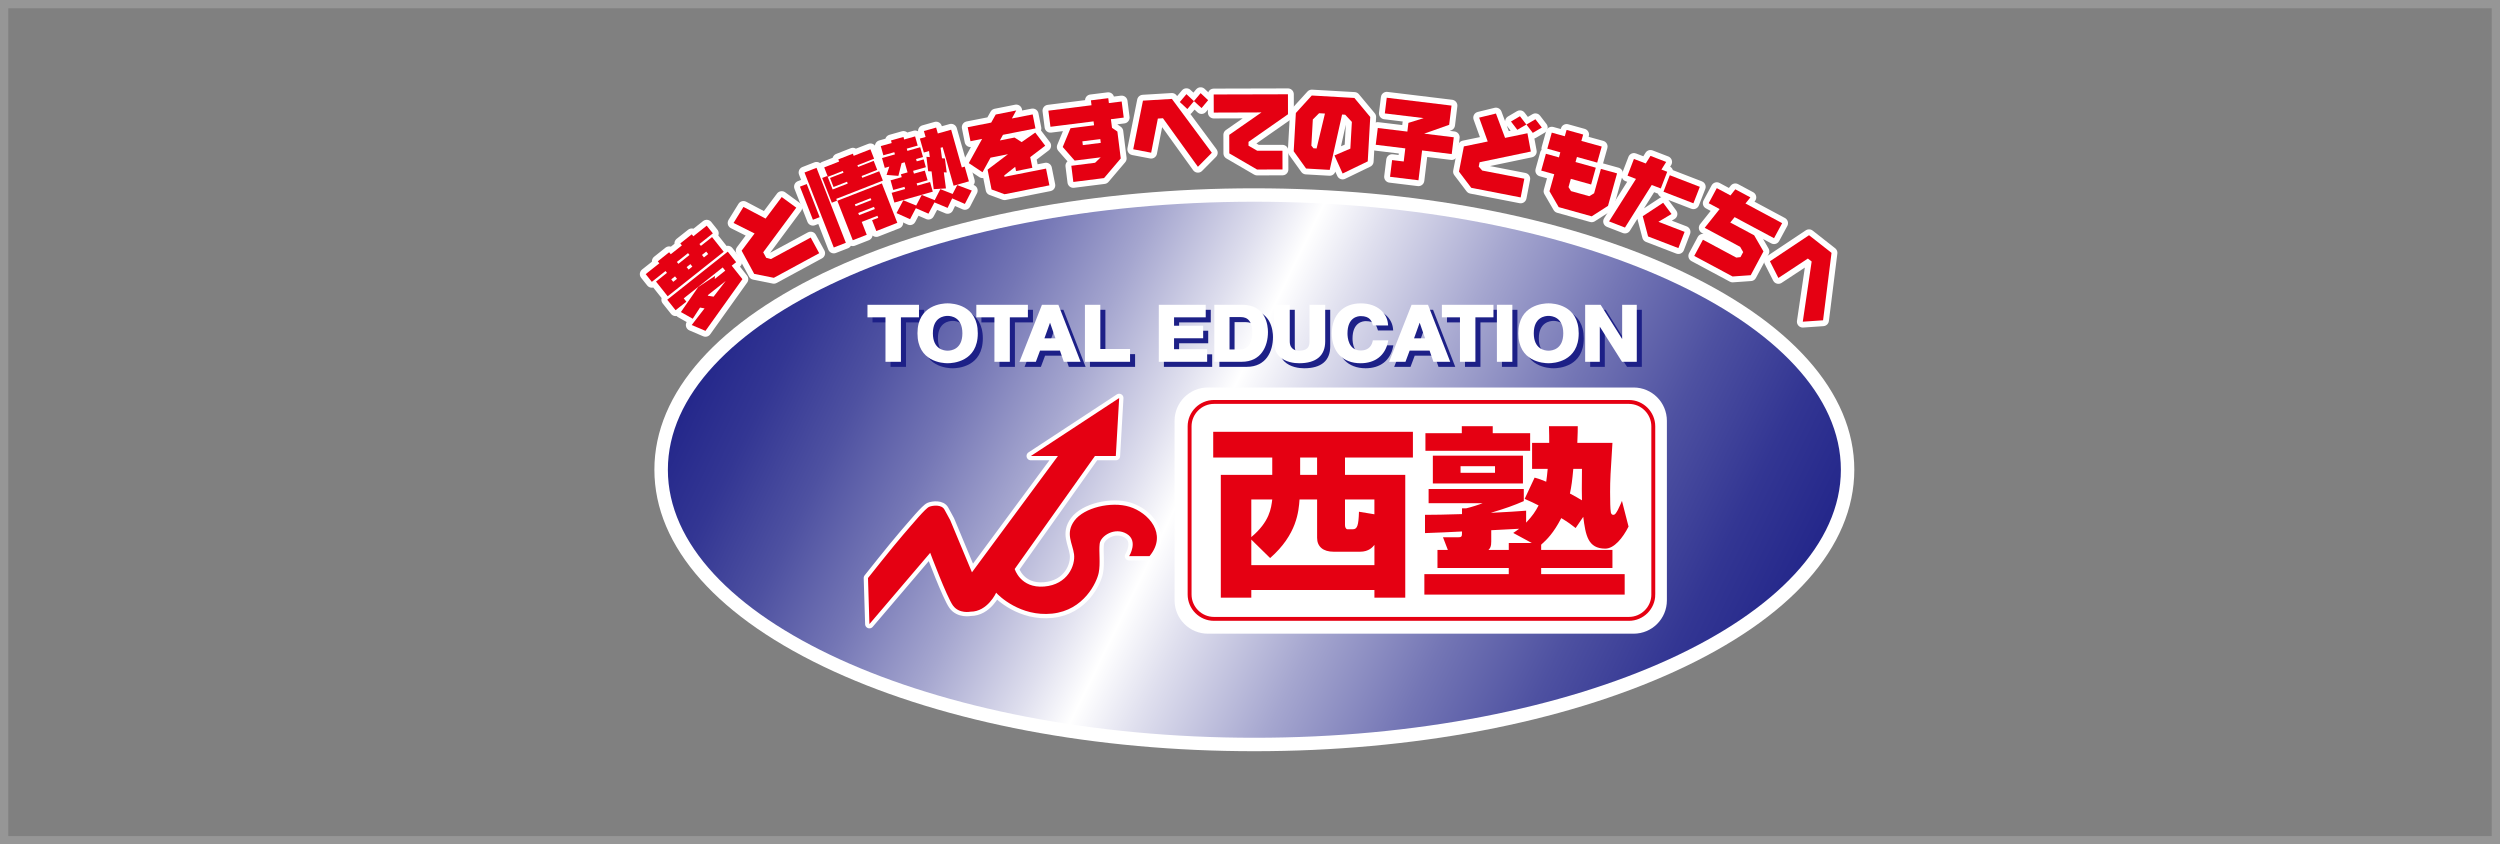
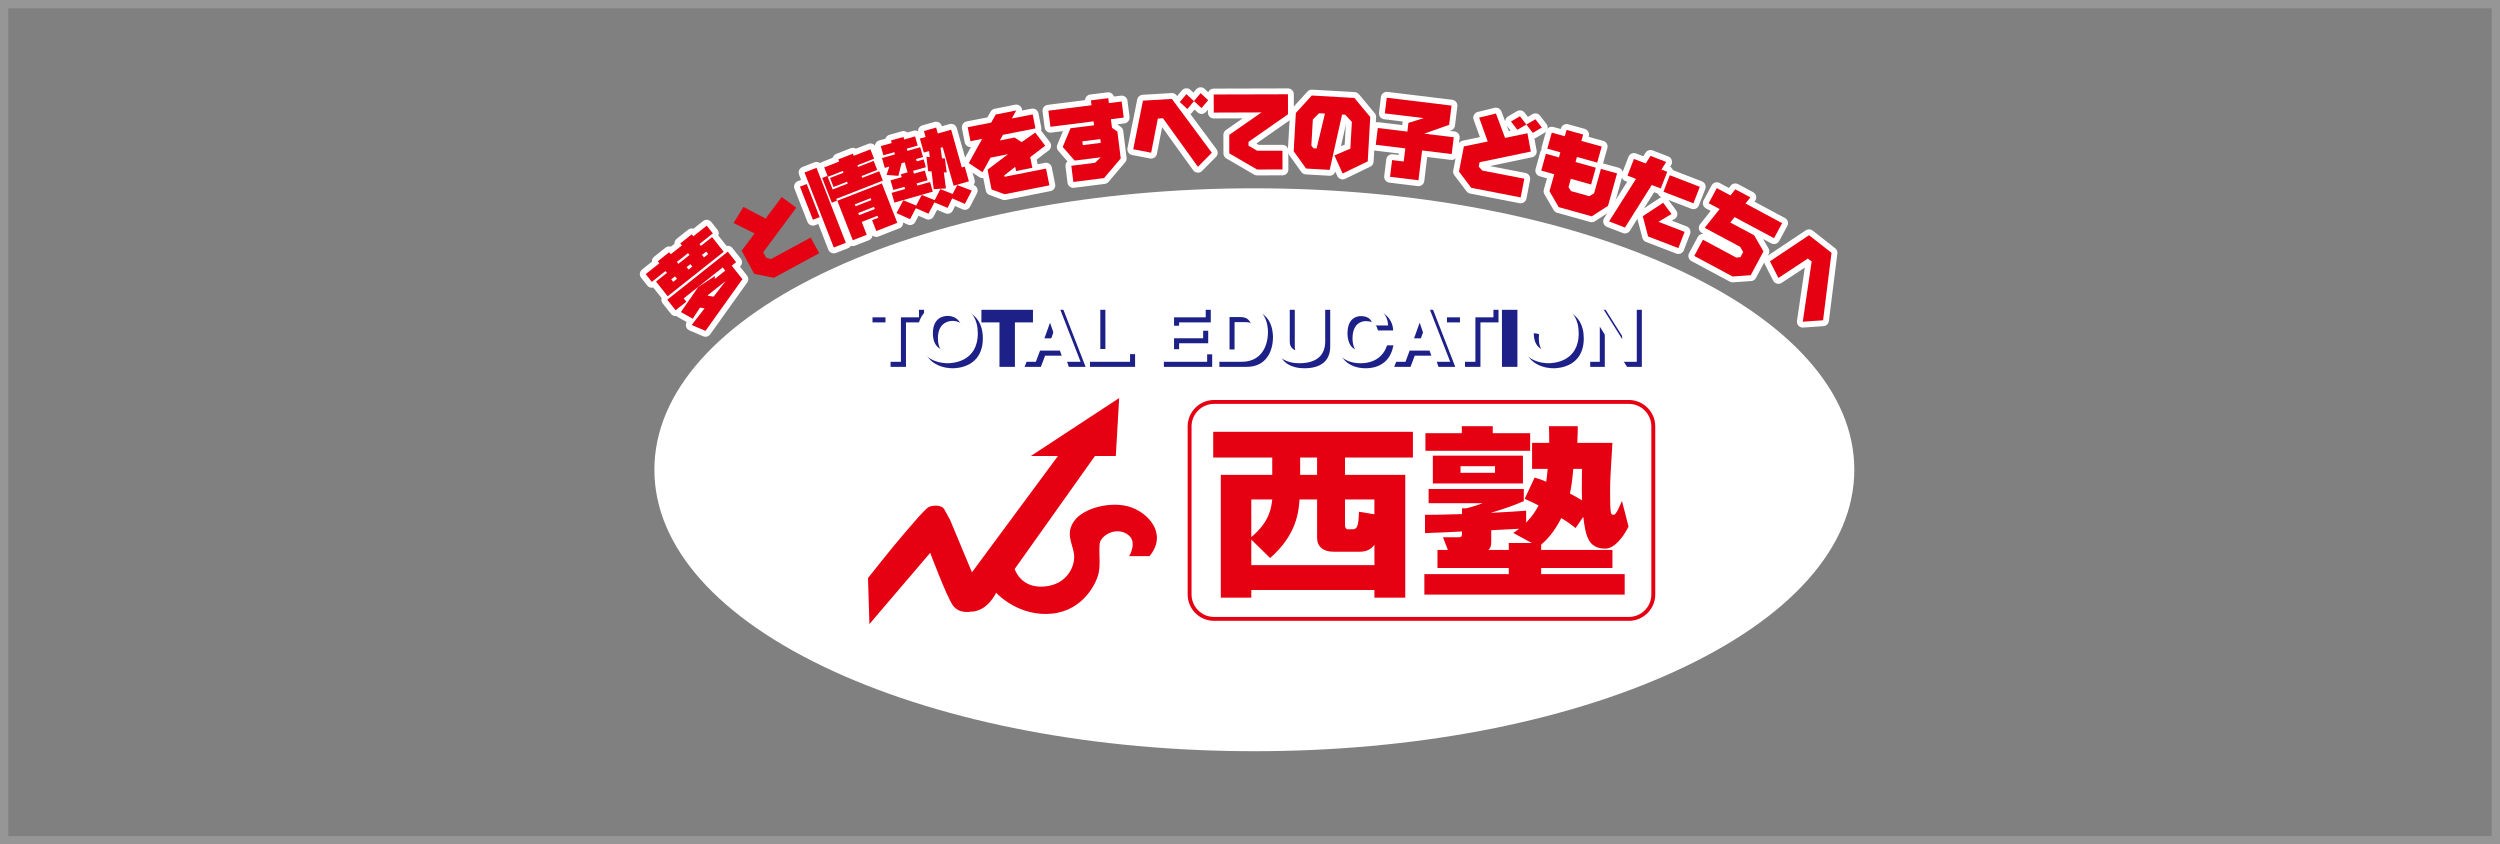
<svg xmlns="http://www.w3.org/2000/svg" xmlns:xlink="http://www.w3.org/1999/xlink" version="1.1" id="レイヤー_1" x="0px" y="0px" width="151px" height="51px" viewBox="0 0 151 51" enable-background="new 0 0 151 51" xml:space="preserve">
  <rect x="0" y="0" width="151" height="51" fill="#808080" stroke="none" />
  <g>
    <rect x="0.5" y="0.5" fill="none" width="150" height="50" />
    <path fill="#969696" d="M150.5,0H0.5H0v0.5v50V51h0.5h150h0.5v-0.5v-50V0H150.5z M150.5,50.5H0.5v-50h150V50.5z" />
  </g>
  <g>
    <g>
      <g>
        <path fill="#FFFFFF" stroke="#FFFFFF" stroke-width="0.709" stroke-linejoin="round" d="M41.645,15.4l-0.67,0.535l-0.091-0.114     l0.672-0.533L41.645,15.4z M41.877,14.272l-0.095-0.118l-0.692,0.548l0.095,0.12l-0.671,0.534l-0.098-0.12l-0.686,0.547     l0.095,0.12L39,16.557l0.371,0.467l0.825-0.655l0.089,0.112l-0.661,0.527l0.704,0.887l3.385-2.687l-0.705-0.888l-0.673,0.532     l-0.09-0.113l0.811-0.643l-0.371-0.465L41.877,14.272z M42.518,15.549l-0.119-0.151l0.257-0.202l0.119,0.149L42.518,15.549z      M41.819,16.104l-0.228,0.179l-0.118-0.149l0.228-0.181L41.819,16.104z M40.89,16.843l-0.227,0.179l-0.12-0.15l0.228-0.18     L40.89,16.843z M40.301,18.104l0.505,0.633l0.651-0.515l-0.159-0.201l2.353-1.868l0.154,0.194l-0.636,0.506l0.02-0.185     l-1.018,0.671l-1.044,1.509l0.715,0.404l0.44-0.675l0.273,0.049l-0.775,1.005l0.831,0.354l2.231-3.124l-0.646-0.814l0.267-0.211     L43.958,15.2L40.301,18.104z M42.783,17.804l1.049-0.834l-0.73,0.947l-0.356-0.056L42.783,17.804z" />
-         <path fill="#FFFFFF" stroke="#FFFFFF" stroke-width="0.709" stroke-linejoin="round" d="M45.577,14.102l-1.27-0.636l0.598-0.968     l1.337,0.705l0.974-1.302l0.879,0.642l-1.998,2.696l0.181,0.332l0.287,0.076l2.4-1.299l0.515,0.946L46.74,16.78l-1.186-0.238     l-0.759-1.4L45.577,14.102z" />
        <path fill="#FFFFFF" stroke="#FFFFFF" stroke-width="0.709" stroke-linejoin="round" d="M51.89,12.995l-0.053-0.129l0.952-0.371     l0.05,0.13L51.89,12.995z M48.316,11.274l0.784,1.999l0.407-0.157l-0.781-2.002L48.316,11.274z M49.659,10.749l0.584,1.495     l0.31-0.123l-0.043-0.11l2.816-1.102l-0.221-0.565l-1.021,0.396l-0.044-0.108l0.944-0.371l-0.213-0.546l-0.944,0.37l-0.039-0.103     l1.007-0.395l-0.222-0.569l-1.011,0.395l-0.049-0.131l-0.88,0.346l0.051,0.13l-0.901,0.353l0.221,0.568l0.904-0.352l0.039,0.104     l-0.814,0.319l0.212,0.546l0.816-0.32l0.041,0.111l-0.911,0.358l-0.32-0.816L49.659,10.749z M48.592,10.42l1.768,4.529     l0.729-0.284l-1.772-4.529L48.592,10.42z M50.575,12.126l0.933,2.384l0.843-0.33l-0.303-0.776l0.95-0.371l0.047,0.123     L52.673,13.3l0.257,0.655l1.268-0.497l-0.933-2.381L50.575,12.126z M51.679,12.458l-0.045-0.117l0.951-0.371l0.045,0.115     L51.679,12.458z" />
        <path fill="#FFFFFF" stroke="#FFFFFF" stroke-width="0.709" stroke-linejoin="round" d="M55.272,8.238l0.157,0.555l-0.66,0.185     l0.037,0.136l0.775-0.22l0.169,0.593l-0.419,0.12l0.04,0.138l0.418-0.118l0.133,0.473l-0.77,0.218l0.05,0.17l0.657-0.184     l0.168,0.584l-0.662,0.188l0.04,0.134l0.771-0.217l0.164,0.583l-2.319,0.659l-0.166-0.587l0.812-0.229l-0.036-0.135l-0.678,0.19     l-0.163-0.583l0.675-0.191l-0.051-0.173l0.403-0.115l-0.175-0.611l-0.186,0.053l-0.194,0.769l-0.714-0.058l0.168-0.503     L53.44,10.14l-0.166-0.593l0.78-0.222l-0.038-0.133l-0.661,0.187l-0.156-0.555l0.66-0.186l-0.043-0.154l0.753-0.213l0.042,0.154     L55.272,8.238z M57.449,7.835l0.645,2.279l0.176-0.051l0.252,0.891l-0.925,0.264l-0.659-2.327l-0.126,0.034l0.084,0.633     l0.175,0.015l0.109,0.844l-0.173-0.01l0.128,0.974l-0.74,0.044l-0.128-1.071l-0.205-0.012L55.956,9.47l0.204,0.019l-0.047-0.367     l-0.313,0.089l-0.241-0.842l0.346-0.097l-0.102-0.358l0.739-0.209l0.102,0.357L57.449,7.835z M55.317,12.575l-0.349,0.665     l-0.819-0.369l0.411-0.773l0.778,0.315l0.334-0.638l0.783,0.315l0.342-0.666l0.742,0.291l0.276-0.536l0.88,0.33l-0.417,0.808     l-0.767-0.336l-0.276,0.576l-0.795-0.332l-0.361,0.681L55.317,12.575z" />
        <path fill="#FFFFFF" stroke="#FFFFFF" stroke-width="0.709" stroke-linejoin="round" d="M62.374,6.911l0.168,0.845l-1.963,0.387     l-0.185,0.34l0.884-0.175l0.43,0.275l0.821-0.575l0.602,0.792l-0.907,0.69l0.129,0.645l-0.985,0.198l-0.05-0.256l-0.662,0.519     l0.017,0.082l2.507-0.495l0.203,1.011l-2.71,0.537l-0.784-0.288l-0.239-1.196l1.233-0.934l-1.056,0.211l-0.483,0.878l-0.831-0.55     l0.807-1.462l-0.703,0.14l-0.169-0.846l1.42-0.279l0.273-0.487l1.239-0.246l-0.263,0.484L62.374,6.911z" />
        <path fill="#FFFFFF" stroke="#FFFFFF" stroke-width="0.709" stroke-linejoin="round" d="M65.403,8.765l-0.028-0.229l1.084-0.134     l0.028,0.227L65.403,8.765z M66.977,6.226l-0.038-0.296l-1.048,0.131l0.037,0.296l-2.606,0.328l0.125,0.973l2.604-0.327     l0.031,0.237l-1.424,0.178l-0.47,1.133l0.721,0.82l1.574-0.196l-0.34,0.328l-1.435,0.182l0.121,0.978l1.855-0.234l1.009-1.187     L67.49,7.946L67.165,7.72L67.099,7.2l0.774-0.098L67.749,6.13L66.977,6.226z" />
        <path fill="#FFFFFF" stroke="#FFFFFF" stroke-width="0.709" stroke-linejoin="round" d="M70.782,5.974l2.412,3.253l-0.84,0.847     l-2.111-2.932l-0.309,0.019L69.53,9.223l-1.083-0.207l0.588-2.937L70.782,5.974z M72.972,6.052l-0.399,0.476l-0.459-0.422     l0.404-0.48L72.972,6.052z M72.114,6.112l-0.398,0.474L71.26,6.162l0.401-0.475L72.114,6.112z" />
        <path fill="#FFFFFF" stroke="#FFFFFF" stroke-width="0.709" stroke-linejoin="round" d="M77.792,5.694l0.003,1.207L75.41,8.568     v0.234l0.529,0.304l1.521-0.003l0.003,1.133l-1.538,0.003l-1.675-0.975l-0.003-1.12l1.946-1.354l-2.882,0.01l-0.004-1.094     L77.792,5.694z" />
        <path fill="#FFFFFF" stroke="#FFFFFF" stroke-width="0.709" stroke-linejoin="round" d="M79.522,8.967l-0.188-0.01l-0.128-0.161     l0.089-1.581l0.379-0.377l0.353,0.021L79.522,8.967z M81.248,6.928l0.405,0.435l-0.092,1.614l-0.96,0.412l0.493,1.092     l1.518-0.735l0.151-2.679l-0.959-1.151l-2.573-0.147L78.27,6.825l-0.131,2.31l0.748,1.044l1.427,0.082l0.748-3.344L81.248,6.928z     " />
        <path fill="#FFFFFF" stroke="#FFFFFF" stroke-width="0.709" stroke-linejoin="round" d="M87.671,6.378l-0.141,1.16l-1.511,0.535     l1.789,0.218l-0.125,1.015l-1.789-0.22l-0.219,1.802l-1.717-0.21l0.125-1.009l0.702,0.084l0.095-0.791l-1.786-0.218l0.124-1.013     l1.787,0.217l0.063-0.526l0.922-0.288L83.643,6.85l0.116-0.947L87.671,6.378z" />
        <path fill="#FFFFFF" stroke="#FFFFFF" stroke-width="0.709" stroke-linejoin="round" d="M90.355,6.857l0.551,1.471l1.351-0.28     l0.205,1.105l-3.094,0.646l-0.053,0.263l0.21,0.238l2.544,0.494l-0.22,1.131l-2.985-0.581l-0.742-0.978l0.296-1.523l1.44-0.297     l-0.518-1.441L90.355,6.857z M93.126,7.704L92.58,8.026l-0.382-0.502l0.541-0.321L93.126,7.704z M92.189,7.521l-0.542,0.32     l-0.384-0.501l0.543-0.32L92.189,7.521z" />
        <path fill="#FFFFFF" stroke="#FFFFFF" stroke-width="0.709" stroke-linejoin="round" d="M96.743,8.851L96.47,9.822l-1.222-0.341     l-0.087,0.305l1.225,0.343l-0.282,1.015l-1.226-0.342l-0.14,0.499l0.151,0.241l1.103,0.308l0.292-0.176l0.411-1.473l0.975,0.271     l-0.547,1.962l-0.986,0.632l-1.992-0.556l-0.557-0.96l0.288-1.027l-0.786-0.219l0.282-1.017l0.788,0.22l0.083-0.306l-0.786-0.221     l0.27-0.969l0.786,0.218l0.109-0.382l1.001,0.279l-0.108,0.385L96.743,8.851z" />
        <path fill="#FFFFFF" stroke="#FFFFFF" stroke-width="0.709" stroke-linejoin="round" d="M100.701,10.375l-0.389,1.008     l-0.547-0.21l-1.617,2.572l-0.96-0.372l1.625-2.567l-0.511-0.197L98.689,9.6l0.715,0.274l0.285-0.459l0.949,0.366l-0.288,0.46     L100.701,10.375z M102.669,11.285l-0.387,0.994l-1.808-0.698l0.381-0.997L102.669,11.285z M100.959,12.926l-0.791,0.47     l1.581,0.609l-0.375,0.981l-1.83-0.705l-0.322-1.223l1.233-0.811L100.959,12.926z" />
        <path fill="#FFFFFF" stroke="#FFFFFF" stroke-width="0.709" stroke-linejoin="round" d="M107.642,13.479l-0.491,0.909     l-2.38-1.274l-0.263,0.325l1.443,0.773l0.562,0.973l-0.769,1.437l-1.096,0.077l-2.316-1.241l0.525-0.979l2.015,1.08l0.253-0.029     l0.163-0.303l-0.182-0.318l-2.142-1.148l0.901-1.133l-0.66-0.354l0.489-0.911l0.825,0.442l0.293-0.371l0.911,0.488l-0.297,0.369     L107.642,13.479z" />
        <path fill="#FFFFFF" stroke="#FFFFFF" stroke-width="0.709" stroke-linejoin="round" d="M110.624,15.273l-0.511,4.073     l-1.225,0.084l0.536-3.635l-0.228-0.179l-1.781,1.173l-0.511-1.008l2.362-1.574L110.624,15.273z" />
      </g>
      <g>
        <path fill="#E50012" d="M41.645,15.4l-0.67,0.535l-0.091-0.114l0.672-0.533L41.645,15.4z M41.877,14.272l-0.095-0.118     l-0.692,0.548l0.095,0.12l-0.671,0.534l-0.098-0.12l-0.686,0.547l0.095,0.12L39,16.557l0.371,0.467l0.825-0.655l0.089,0.112     l-0.661,0.527l0.704,0.887l3.385-2.687l-0.705-0.888l-0.673,0.532l-0.09-0.113l0.811-0.643l-0.371-0.465L41.877,14.272z      M42.518,15.549l-0.119-0.151l0.257-0.202l0.119,0.149L42.518,15.549z M41.819,16.104l-0.228,0.179l-0.118-0.149l0.228-0.181     L41.819,16.104z M40.89,16.843l-0.227,0.179l-0.12-0.15l0.228-0.18L40.89,16.843z M40.301,18.104l0.505,0.633l0.651-0.515     l-0.159-0.201l2.353-1.868l0.154,0.194l-0.636,0.506l0.02-0.185l-1.018,0.671l-1.044,1.509l0.715,0.404l0.44-0.675l0.273,0.049     l-0.775,1.005l0.831,0.354l2.231-3.124l-0.646-0.814l0.267-0.211L43.958,15.2L40.301,18.104z M42.783,17.804l1.049-0.834     l-0.73,0.947l-0.356-0.056L42.783,17.804z" />
        <path fill="#E50012" d="M45.577,14.102l-1.27-0.636l0.598-0.968l1.337,0.705l0.974-1.302l0.879,0.642l-1.998,2.696l0.181,0.332     l0.287,0.076l2.4-1.299l0.515,0.946L46.74,16.78l-1.186-0.238l-0.759-1.4L45.577,14.102z" />
        <path fill="#E50012" d="M51.89,12.995l-0.053-0.129l0.952-0.371l0.05,0.13L51.89,12.995z M48.316,11.274l0.784,1.999l0.407-0.157     l-0.781-2.002L48.316,11.274z M49.659,10.749l0.584,1.495l0.31-0.123l-0.043-0.11l2.816-1.102l-0.221-0.565l-1.021,0.396     l-0.044-0.108l0.944-0.371l-0.213-0.546l-0.944,0.37l-0.039-0.103l1.007-0.395l-0.222-0.569l-1.011,0.395l-0.049-0.131     l-0.88,0.346l0.051,0.13l-0.901,0.353l0.221,0.568l0.904-0.352l0.039,0.104l-0.814,0.319l0.212,0.546l0.816-0.32l0.041,0.111     l-0.911,0.358l-0.32-0.816L49.659,10.749z M48.592,10.42l1.768,4.529l0.729-0.284l-1.772-4.529L48.592,10.42z M50.575,12.126     l0.933,2.384l0.843-0.33l-0.303-0.776l0.95-0.371l0.047,0.123L52.673,13.3l0.257,0.655l1.268-0.497l-0.933-2.381L50.575,12.126z      M51.679,12.458l-0.045-0.117l0.951-0.371l0.045,0.115L51.679,12.458z" />
        <path fill="#E50012" d="M55.272,8.238l0.157,0.555l-0.66,0.185l0.037,0.136l0.775-0.22l0.169,0.593l-0.419,0.12l0.04,0.138     l0.418-0.118l0.133,0.473l-0.77,0.218l0.05,0.17l0.657-0.184l0.168,0.584l-0.662,0.188l0.04,0.134l0.771-0.217l0.164,0.583     l-2.319,0.659l-0.166-0.587l0.812-0.229l-0.036-0.135l-0.678,0.19l-0.163-0.583l0.675-0.191l-0.051-0.173l0.403-0.115     l-0.175-0.611l-0.186,0.053l-0.194,0.769l-0.714-0.058l0.168-0.503L53.44,10.14l-0.166-0.593l0.78-0.222l-0.038-0.133     l-0.661,0.187l-0.156-0.555l0.66-0.186l-0.043-0.154l0.753-0.213l0.042,0.154L55.272,8.238z M57.449,7.835l0.645,2.279     l0.176-0.051l0.252,0.891l-0.925,0.264l-0.659-2.327l-0.126,0.034l0.084,0.633l0.175,0.015l0.109,0.844l-0.173-0.01l0.128,0.974     l-0.74,0.044l-0.128-1.071l-0.205-0.012L55.956,9.47l0.204,0.019l-0.047-0.367l-0.313,0.089l-0.241-0.842l0.346-0.097     l-0.102-0.358l0.739-0.209l0.102,0.357L57.449,7.835z M55.317,12.575l-0.349,0.665l-0.819-0.369l0.411-0.773l0.778,0.315     l0.334-0.638l0.783,0.315l0.342-0.666l0.742,0.291l0.276-0.536l0.88,0.33l-0.417,0.808l-0.767-0.336l-0.276,0.576l-0.795-0.332     l-0.361,0.681L55.317,12.575z" />
        <path fill="#E50012" d="M62.374,6.911l0.168,0.845l-1.963,0.387l-0.185,0.34l0.884-0.175l0.43,0.275l0.821-0.575l0.602,0.792     l-0.907,0.69l0.129,0.645l-0.985,0.198l-0.05-0.256l-0.662,0.519l0.017,0.082l2.507-0.495l0.203,1.011l-2.71,0.537l-0.784-0.288     l-0.239-1.196l1.233-0.934l-1.056,0.211l-0.483,0.878l-0.831-0.55l0.807-1.462l-0.703,0.14l-0.169-0.846l1.42-0.279l0.273-0.487     l1.239-0.246l-0.263,0.484L62.374,6.911z" />
        <path fill="#E50012" d="M65.403,8.765l-0.028-0.229l1.084-0.134l0.028,0.227L65.403,8.765z M66.977,6.226l-0.038-0.296     l-1.048,0.131l0.037,0.296l-2.606,0.328l0.125,0.973l2.604-0.327l0.031,0.237l-1.424,0.178l-0.47,1.133l0.721,0.82l1.574-0.196     l-0.34,0.328l-1.435,0.182l0.121,0.978l1.855-0.234l1.009-1.187L67.49,7.946L67.165,7.72L67.099,7.2l0.774-0.098L67.749,6.13     L66.977,6.226z" />
        <path fill="#E50012" d="M70.782,5.974l2.412,3.253l-0.84,0.847l-2.111-2.932l-0.309,0.019L69.53,9.223l-1.083-0.207l0.588-2.937     L70.782,5.974z M72.972,6.052l-0.399,0.476l-0.459-0.422l0.404-0.48L72.972,6.052z M72.114,6.112l-0.398,0.474L71.26,6.162     l0.401-0.475L72.114,6.112z" />
        <path fill="#E50012" d="M77.792,5.694l0.003,1.207L75.41,8.568v0.234l0.529,0.304l1.521-0.003l0.003,1.133l-1.538,0.003     l-1.675-0.975l-0.003-1.12l1.946-1.354l-2.882,0.01l-0.004-1.094L77.792,5.694z" />
        <path fill="#E50012" d="M79.522,8.967l-0.188-0.01l-0.128-0.161l0.089-1.581l0.379-0.377l0.353,0.021L79.522,8.967z      M81.248,6.928l0.405,0.435l-0.092,1.614l-0.96,0.412l0.493,1.092l1.518-0.735l0.151-2.679l-0.959-1.151l-2.573-0.147     L78.27,6.825l-0.131,2.31l0.748,1.044l1.427,0.082l0.748-3.344L81.248,6.928z" />
        <path fill="#E50012" d="M87.671,6.378l-0.141,1.16l-1.511,0.535l1.789,0.218l-0.125,1.015l-1.789-0.22l-0.219,1.802l-1.717-0.21     l0.125-1.009l0.702,0.084l0.095-0.791l-1.786-0.218l0.124-1.013l1.787,0.217l0.063-0.526l0.922-0.288L83.643,6.85l0.116-0.947     L87.671,6.378z" />
        <path fill="#E50012" d="M90.355,6.857l0.551,1.471l1.351-0.28l0.205,1.105l-3.094,0.646l-0.053,0.263l0.21,0.238l2.544,0.494     l-0.22,1.131l-2.985-0.581l-0.742-0.978l0.296-1.523l1.44-0.297l-0.518-1.441L90.355,6.857z M93.126,7.704L92.58,8.026     l-0.382-0.502l0.541-0.321L93.126,7.704z M92.189,7.521l-0.542,0.32l-0.384-0.501l0.543-0.32L92.189,7.521z" />
        <path fill="#E50012" d="M96.743,8.851L96.47,9.822l-1.222-0.341l-0.087,0.305l1.225,0.343l-0.282,1.015l-1.226-0.342l-0.14,0.499     l0.151,0.241l1.103,0.308l0.292-0.176l0.411-1.473l0.975,0.271l-0.547,1.962l-0.986,0.632l-1.992-0.556l-0.557-0.96l0.288-1.027     l-0.786-0.219l0.282-1.017l0.788,0.22l0.083-0.306l-0.786-0.221l0.27-0.969l0.786,0.218l0.109-0.382l1.001,0.279l-0.108,0.385     L96.743,8.851z" />
        <path fill="#E50012" d="M100.701,10.375l-0.389,1.008l-0.547-0.21l-1.617,2.572l-0.96-0.372l1.625-2.567l-0.511-0.197L98.689,9.6     l0.715,0.274l0.285-0.459l0.949,0.366l-0.288,0.46L100.701,10.375z M102.669,11.285l-0.387,0.994l-1.808-0.698l0.381-0.997     L102.669,11.285z M100.959,12.926l-0.791,0.47l1.581,0.609l-0.375,0.981l-1.83-0.705l-0.322-1.223l1.233-0.811L100.959,12.926z" />
        <path fill="#E50012" d="M107.642,13.479l-0.491,0.909l-2.38-1.274l-0.263,0.325l1.443,0.773l0.562,0.973l-0.769,1.437     l-1.096,0.077l-2.316-1.241l0.525-0.979l2.015,1.08l0.253-0.029l0.163-0.303l-0.182-0.318l-2.142-1.148l0.901-1.133l-0.66-0.354     l0.489-0.911l0.825,0.442l0.293-0.371l0.911,0.488l-0.297,0.369L107.642,13.479z" />
        <path fill="#E50012" d="M110.624,15.273l-0.511,4.073l-1.225,0.084l0.536-3.635l-0.228-0.179l-1.781,1.173l-0.511-1.008     l2.362-1.574L110.624,15.273z" />
      </g>
      <path fill="#FFFFFF" d="M50.374,16.188c-6.996,3.196-10.849,7.524-10.849,12.183c0,4.66,3.853,8.989,10.849,12.187    c6.797,3.105,15.813,4.815,25.389,4.815c9.577,0,18.592-1.71,25.386-4.815C108.148,37.361,112,33.031,112,28.372    c0-4.66-3.852-8.988-10.851-12.183c-6.794-3.107-15.809-4.815-25.386-4.815C66.187,11.373,57.171,13.081,50.374,16.188z" />
      <linearGradient id="SVGID_1_" gradientUnits="userSpaceOnUse" x1="172.653" y1="-1388.391" x2="300.788" y2="-1328.64" gradientTransform="matrix(0.524 0 0 0.499 -48.114 706.805)">
        <stop offset="0" style="stop-color:#1D2087" />
        <stop offset="0.046" style="stop-color:#23268A" />
        <stop offset="0.106" style="stop-color:#333693" />
        <stop offset="0.175" style="stop-color:#4E51A1" />
        <stop offset="0.249" style="stop-color:#7476B5" />
        <stop offset="0.328" style="stop-color:#A5A6CF" />
        <stop offset="0.409" style="stop-color:#DFDFEE" />
        <stop offset="0.45" style="stop-color:#FFFFFF" />
        <stop offset="0.5" style="stop-color:#DFDFEE" />
        <stop offset="0.599" style="stop-color:#A5A6CF" />
        <stop offset="0.696" style="stop-color:#7476B5" />
        <stop offset="0.786" style="stop-color:#4E51A1" />
        <stop offset="0.87" style="stop-color:#333693" />
        <stop offset="0.944" style="stop-color:#23268A" />
        <stop offset="1" style="stop-color:#1D2087" />
      </linearGradient>
-       <path fill="url(#SVGID_1_)" d="M111.189,28.372c0,8.941-15.863,16.189-35.426,16.189c-19.565,0-35.424-7.248-35.424-16.189    c0-8.938,15.858-16.188,35.424-16.188C95.326,12.184,111.189,19.434,111.189,28.372z" />
      <g>
        <g>
          <g>
            <defs>
              <path id="SVGID_2_" d="M100.67,35.983c0,1.267-1.023,2.303-2.273,2.303H73.231c-1.251,0-2.275-1.036-2.275-2.303V25.806        c0-1.267,1.023-2.303,2.275-2.303h25.165c1.25,0,2.273,1.035,2.273,2.303V35.983z" />
            </defs>
            <clipPath id="SVGID_3_">
              <use xlink:href="#SVGID_2_" overflow="visible" />
            </clipPath>
          </g>
        </g>
        <path fill="none" d="M99.86,35.907c0,0.812-0.664,1.473-1.475,1.473H73.325c-0.81,0-1.473-0.661-1.473-1.473V25.752     c0-0.809,0.663-1.475,1.473-1.475h25.059c0.811,0,1.475,0.665,1.475,1.475V35.907z" />
      </g>
      <path fill="#FFFFFF" stroke="#FFFFFF" stroke-width="0.52" stroke-linecap="round" stroke-linejoin="round" d="M52.427,34.913    c0,0,1.548-1.952,2.123-2.613c0.573-0.659,1.349-1.604,1.578-1.691c0.228-0.089,0.747-0.143,0.918,0.172l0.344,0.631l1.316,3.156    l5.194-7.026h-1.637l5.335-3.501l-0.203,3.501h-1.26l-4.847,6.824c0,0,0.343,1.174,1.777,1.061    c1.434-0.116,1.894-1.292,1.807-1.951c-0.086-0.659-0.547-1.262,0.029-2.035c0.573-0.774,2.209-1.175,3.324-0.831    c1.121,0.344,2.327,1.634,1.205,2.982h-1.23c0,0,0.572-0.917-0.145-1.348c-0.716-0.429-1.578,0.116-1.635,0.601    c-0.058,0.488,0.057,1.178-0.058,1.751c-0.114,0.571-0.888,2.264-2.81,2.466c-1.921,0.202-3.239-1.088-3.383-1.263    c0,0-0.516,1.147-1.549,1.147c0,0-0.689,0.144-1.063-0.374c-0.371-0.513-1.373-3.182-1.373-3.182l-3.671,4.304L52.427,34.913z" />
      <path fill="#E50012" d="M52.427,34.913c0,0,1.548-1.952,2.123-2.613c0.573-0.659,1.349-1.604,1.578-1.691    c0.228-0.089,0.747-0.143,0.918,0.172l0.344,0.631l1.316,3.156l5.194-7.026h-1.637l5.335-3.501l-0.203,3.501h-1.26l-4.847,6.824    c0,0,0.343,1.174,1.777,1.061c1.434-0.116,1.894-1.292,1.807-1.951c-0.086-0.659-0.547-1.262,0.029-2.035    c0.573-0.774,2.209-1.175,3.324-0.831c1.121,0.344,2.327,1.634,1.205,2.982h-1.23c0,0,0.572-0.917-0.145-1.348    c-0.716-0.429-1.578,0.116-1.635,0.601c-0.058,0.488,0.057,1.178-0.058,1.751c-0.114,0.571-0.888,2.264-2.81,2.466    c-1.921,0.202-3.239-1.088-3.383-1.263c0,0-0.516,1.147-1.549,1.147c0,0-0.689,0.144-1.063-0.374    c-0.371-0.513-1.373-3.182-1.373-3.182l-3.671,4.304L52.427,34.913z" />
      <g>
        <path fill="#1D2087" d="M55.812,18.713h-0.088h-3.025v0.759c0,0,0.939,0,1.091,0c0,0.167,0,2.686,0,2.686h0.931     c0,0,0-2.52,0-2.686c0.151,0,1.091,0,1.091,0V18.713z" />
        <path fill="#1D2087" d="M57.542,18.626c-0.307,0-1.825,0.087-1.825,1.809c0,1.723,1.519,1.809,1.825,1.809     c0.304,0,1.821-0.086,1.821-1.809C59.364,18.713,57.846,18.626,57.542,18.626z M57.542,21.486c-0.209,0-0.892-0.077-0.892-1.051     c0-0.974,0.683-1.053,0.892-1.053c0.208,0,0.888,0.079,0.888,1.053C58.431,21.409,57.75,21.486,57.542,21.486z" />
        <path fill="#1D2087" d="M62.39,18.713H62.3h-3.023v0.759c0,0,0.94,0,1.091,0c0,0.167,0,2.686,0,2.686h0.933c0,0,0-2.52,0-2.686     c0.151,0,1.09,0,1.09,0V18.713z" />
        <path fill="#1D2087" d="M64.171,18.713h-0.932l-1.355,3.445h0.986c0,0,0.216-0.578,0.252-0.675c0.107,0,1.096,0,1.204,0     c0.033,0.1,0.23,0.675,0.23,0.675h1.015l-1.34-3.445H64.171z M64.052,20.741c-0.156,0-0.505,0-0.665,0     c0.056-0.16,0.241-0.673,0.339-0.945C63.821,20.069,63.999,20.581,64.052,20.741z" />
        <path fill="#1D2087" d="M66.765,18.713h-0.089h-0.843v3.445h2.726v-0.77c0,0-1.629,0-1.793,0     C66.765,21.219,66.765,18.713,66.765,18.713z" />
        <path fill="#1D2087" d="M71.217,20.734c0.162,0,1.759,0,1.759,0v-0.757c0,0-1.597,0-1.759,0c0-0.115,0-0.393,0-0.506     c0.164,0,1.914,0,1.914,0v-0.759h-0.088h-2.744v3.445h2.917V21.4c0,0-1.835,0-1.999,0C71.217,21.275,71.217,20.861,71.217,20.734     z" />
        <path fill="#1D2087" d="M75.334,18.713h-1.593h-0.09v3.445h1.651c1.168,0,1.586-0.929,1.586-1.799     C76.888,19.973,76.777,18.713,75.334,18.713z M74.568,19.458c0.136,0,0.635,0,0.635,0c0.222,0,0.736,0,0.736,0.95     c0,0.238-0.05,1.006-0.729,1.006c0,0-0.507,0-0.643,0C74.568,21.257,74.568,19.612,74.568,19.458z" />
        <path fill="#1D2087" d="M79.398,18.713v2.241c0,0.368-0.198,0.533-0.639,0.533c-0.166,0-0.554-0.054-0.554-0.565v-2.209h-0.947     v2.254c0.009,0.381,0.109,0.65,0.305,0.856c0.367,0.363,0.917,0.421,1.21,0.421c1.028,0,1.572-0.456,1.572-1.318v-2.213h-0.089     H79.398z" />
        <path fill="#1D2087" d="M83.208,20.93c-0.079,0.349-0.331,0.541-0.71,0.541c-0.748,0-0.806-0.782-0.806-1.023     c0-0.976,0.616-1.052,0.806-1.052c0.558,0,0.655,0.314,0.71,0.5l0.022,0.066h0.918l-0.009-0.099     c-0.05-0.597-0.587-1.238-1.647-1.238c-1.06,0-1.749,0.712-1.749,1.813c0,1.114,0.667,1.805,1.739,1.805     c0.88,0,1.484-0.465,1.655-1.277l0.023-0.108h-0.937L83.208,20.93z" />
        <path fill="#1D2087" d="M86.495,18.713h-0.928l-1.358,3.445h0.987c0,0,0.216-0.578,0.253-0.675c0.106,0,1.096,0,1.205,0     c0.032,0.1,0.23,0.675,0.23,0.675h1.014l-1.34-3.445H86.495z M86.379,20.741c-0.157,0-0.505,0-0.666,0     c0.058-0.16,0.242-0.673,0.338-0.945C86.149,20.069,86.324,20.581,86.379,20.741z" />
        <path fill="#1D2087" d="M87.398,18.713v0.759c0,0,0.937,0,1.088,0c0,0.167,0,2.686,0,2.686h0.933c0,0,0-2.52,0-2.686     c0.152,0,1.091,0,1.091,0v-0.759h-0.089H87.398z" />
        <polygon fill="#1D2087" points="90.718,18.713 90.718,22.158 91.652,22.158 91.652,18.713 91.56,18.713    " />
        <path fill="#1D2087" d="M93.836,18.626c-0.305,0-1.823,0.087-1.823,1.809c0,1.723,1.517,1.809,1.823,1.809     c0.305,0,1.824-0.086,1.824-1.809C95.659,18.713,94.141,18.626,93.836,18.626z M93.836,21.486c-0.209,0-0.891-0.077-0.891-1.051     c0-0.974,0.683-1.053,0.891-1.053c0.209,0,0.891,0.079,0.891,1.053C94.727,21.409,94.044,21.486,93.836,21.486z" />
        <path fill="#1D2087" d="M99.078,18.713h-0.794c0,0,0,1.624,0,2.068c-0.249-0.39-1.304-2.068-1.304-2.068h-0.933v3.445h0.883     c0,0,0-1.676,0-2.123c0.249,0.392,1.343,2.123,1.343,2.123h0.894v-3.445H99.078z" />
      </g>
      <g>
        <path fill="#FFFFFF" d="M55.507,18.408h-0.09h-3.022v0.758c0,0,0.937,0,1.088,0c0,0.168,0,2.687,0,2.687h0.933     c0,0,0-2.519,0-2.687c0.151,0,1.091,0,1.091,0V18.408z" />
        <path fill="#FFFFFF" d="M57.236,18.322c-0.303,0-1.821,0.088-1.821,1.809c0,1.722,1.517,1.809,1.821,1.809     c0.306,0,1.823-0.086,1.823-1.809C59.059,18.41,57.541,18.322,57.236,18.322z M57.236,21.181c-0.207,0-0.89-0.075-0.89-1.05     c0-0.976,0.683-1.051,0.89-1.051c0.21,0,0.892,0.074,0.892,1.051C58.128,21.106,57.446,21.181,57.236,21.181z" />
-         <path fill="#FFFFFF" d="M62.085,18.408h-0.09H58.97v0.758c0,0,0.941,0,1.093,0c0,0.168,0,2.687,0,2.687h0.931     c0,0,0-2.519,0-2.687c0.152,0,1.091,0,1.091,0V18.408z" />
        <path fill="#FFFFFF" d="M63.864,18.408h-0.93l-1.358,3.444h0.99c0,0,0.212-0.574,0.252-0.674c0.106,0,1.093,0,1.203,0     c0.035,0.1,0.232,0.674,0.232,0.674h1.014l-1.341-3.444H63.864z M63.749,20.436c-0.156,0-0.506,0-0.666,0     c0.059-0.159,0.24-0.673,0.339-0.946C63.516,19.762,63.694,20.281,63.749,20.436z" />
        <path fill="#FFFFFF" d="M66.459,18.408h-0.087H65.53v3.444h2.725v-0.772c0,0-1.631,0-1.796,0     C66.459,20.913,66.459,18.408,66.459,18.408z" />
        <path fill="#FFFFFF" d="M70.913,20.431c0.161,0,1.758,0,1.758,0v-0.757c0,0-1.597,0-1.758,0c0-0.117,0-0.395,0-0.508     c0.162,0,1.913,0,1.913,0v-0.758h-0.092h-2.742v3.444h2.92v-0.759c0,0-1.837,0-2,0C70.913,20.97,70.913,20.557,70.913,20.431z" />
        <path fill="#FFFFFF" d="M75.028,18.408h-1.593h-0.09v3.444h1.653c1.171,0,1.587-0.93,1.587-1.798     C76.585,19.669,76.47,18.408,75.028,18.408z M74.264,19.152c0.138,0,0.634,0,0.634,0c0.223,0,0.74,0,0.74,0.951     c0,0.235-0.052,1.006-0.732,1.006c0,0-0.504,0-0.642,0C74.264,20.954,74.264,19.31,74.264,19.152z" />
        <path fill="#FFFFFF" d="M79.093,18.408v2.24c0,0.367-0.198,0.533-0.639,0.533c-0.166,0-0.553-0.052-0.553-0.562v-2.21h-0.949     v2.253c0.012,0.383,0.111,0.653,0.308,0.853c0.367,0.368,0.916,0.425,1.21,0.425c1.028,0,1.572-0.457,1.572-1.318v-2.213h-0.091     H79.093z" />
        <path fill="#FFFFFF" d="M82.905,20.625c-0.08,0.35-0.334,0.544-0.714,0.544c-0.745,0-0.803-0.785-0.803-1.026     c0-0.975,0.614-1.05,0.803-1.05c0.559,0,0.656,0.312,0.714,0.5l0.019,0.064h0.918l-0.009-0.096     c-0.049-0.596-0.585-1.238-1.646-1.238c-1.064,0-1.747,0.711-1.747,1.813c0,1.113,0.665,1.804,1.737,1.804     c0.878,0,1.482-0.465,1.654-1.278l0.022-0.105h-0.935L82.905,20.625z" />
        <path fill="#FFFFFF" d="M86.191,18.408h-0.932l-1.357,3.444h0.989c0,0,0.215-0.574,0.251-0.674c0.106,0,1.096,0,1.205,0     c0.035,0.1,0.231,0.674,0.231,0.674h1.014l-1.341-3.444H86.191z M86.074,20.436c-0.157,0-0.506,0-0.666,0     c0.057-0.159,0.242-0.673,0.34-0.946C85.842,19.762,86.019,20.281,86.074,20.436z" />
        <path fill="#FFFFFF" d="M87.09,18.408v0.758c0,0,0.94,0,1.092,0c0,0.168,0,2.687,0,2.687h0.932c0,0,0-2.519,0-2.687     c0.151,0,1.091,0,1.091,0v-0.758h-0.088H87.09z" />
-         <polygon fill="#FFFFFF" points="90.413,18.408 90.413,21.853 91.346,21.853 91.346,18.408 91.254,18.408    " />
-         <path fill="#FFFFFF" d="M93.53,18.322c-0.304,0-1.822,0.088-1.822,1.809c0,1.722,1.518,1.809,1.822,1.809     c0.305,0,1.824-0.086,1.824-1.809C95.354,18.41,93.836,18.322,93.53,18.322z M93.53,21.181c-0.208,0-0.89-0.075-0.89-1.05     c0-0.976,0.683-1.051,0.89-1.051c0.209,0,0.891,0.074,0.891,1.051C94.421,21.106,93.739,21.181,93.53,21.181z" />
+         <path fill="#FFFFFF" d="M93.53,18.322c-0.304,0-1.822,0.088-1.822,1.809c0,1.722,1.518,1.809,1.822,1.809     c0.305,0,1.824-0.086,1.824-1.809C95.354,18.41,93.836,18.322,93.53,18.322z M93.53,21.181c-0.208,0-0.89-0.075-0.89-1.05     c0.209,0,0.891,0.074,0.891,1.051C94.421,21.106,93.739,21.181,93.53,21.181z" />
        <path fill="#FFFFFF" d="M98.773,18.408h-0.795c0,0,0,1.62,0,2.068c-0.246-0.391-1.302-2.068-1.302-2.068h-0.933v3.444h0.884     c0,0,0-1.676,0-2.124c0.248,0.392,1.342,2.124,1.342,2.124h0.892v-3.444H98.773z" />
      </g>
      <path fill="#FFFFFF" d="M100.68,36.261c0,1.113-0.899,2.014-2.011,2.014H72.957c-1.111,0-2.013-0.901-2.013-2.014V25.42    c0-1.112,0.902-2.015,2.013-2.015h25.712c1.112,0,2.011,0.902,2.011,2.015V36.261z" />
      <path fill="none" stroke="#E50012" stroke-width="0.236" d="M99.86,35.907c0,0.812-0.664,1.473-1.475,1.473H73.325    c-0.81,0-1.473-0.661-1.473-1.473V25.752c0-0.809,0.663-1.475,1.473-1.475h25.059c0.811,0,1.475,0.665,1.475,1.475V35.907z" />
      <g>
        <path fill="#E50012" d="M76.715,33.706c1.624-1.419,1.725-2.83,1.777-3.539h1.061v2.318c0,0.534,0.369,0.839,0.996,0.839h1.597     c0.536,0,0.767-0.284,0.869-0.415v1.224h-7.436v-1.542L76.715,33.706z M73.278,27.635h3.566v1.047h-3.107v7.416h1.842v-0.46     h7.436v0.46h1.863v-7.416h-3.64v-1.047h4.102V26.08H73.278V27.635z M76.844,30.166c-0.065,0.524-0.155,1.345-1.265,2.273v-2.273     H76.844z M82.082,30.909c-0.025,0.832-0.103,1.059-0.372,1.059h-0.318c-0.103,0-0.154-0.13-0.154-0.251v-1.551h1.776v0.897     L82.082,30.909z M79.552,27.635v1.047h-1.023v-1.047H79.552z" />
        <path fill="#E50012" d="M95.551,28.32c-0.012,1.136-0.012,1.487,0,1.9c-0.254-0.152-0.383-0.228-0.727-0.412     c0.089-0.416,0.141-0.787,0.203-1.487H95.551z M95.629,31.216c0.141,1.113,0.281,1.921,1.328,1.921     c0.536,0,1.061-0.644,1.407-1.332l-0.398-1.551c-0.063,0.152-0.139,0.328-0.254,0.558c-0.103,0.175-0.153,0.284-0.271,0.284     c-0.126,0-0.152-0.152-0.152-0.205c-0.026-0.112-0.039-0.615-0.039-1.171c0-0.754,0.027-1.147,0.142-2.972H95.27     c0.027-0.677,0.027-0.753,0.027-1.005h-1.739c0.015,0.523,0.015,0.621,0.015,1.005h-1.035v1.573h0.943     c-0.038,0.373-0.05,0.516-0.09,0.775c-0.318-0.13-0.42-0.174-0.701-0.248l-0.601,1.286c0.372,0.164,0.537,0.232,0.842,0.394     c-0.19,0.363-0.369,0.634-0.753,1.039v-0.722c-0.6,0.046-1.021,0.074-2.107,0.13v-0.01c0.882-0.263,1.364-0.437,1.966-0.699     v-0.732h-5.749v0.861h3.258c-0.153,0.067-0.728,0.251-0.984,0.307h-0.257v0.349c-1.085,0.033-1.621,0.045-2.235,0.045v1.103     c0.372-0.01,1.916-0.077,2.235-0.098c0,0.306,0,0.349-0.24,0.349h-0.909l0.294,0.765h-0.627v1.093h4.306v0.371h-5.098v1.234     h12.099v-1.234h-5.044v-0.371h4.305v-1.093h-4.305v-0.316c0.356-0.316,0.752-0.71,1.215-1.606c0.417,0.253,0.573,0.37,0.867,0.6     L95.629,31.216z M86.544,29.203h5.442v-1.682h-5.442V29.203z M92.524,32.799H91.13v0.415h-1.226     c0.103-0.108,0.167-0.186,0.167-0.5v-0.689c0.241-0.01,1.416-0.076,1.685-0.088c-0.115,0.078-0.153,0.121-0.357,0.253     L92.524,32.799z M86.096,27.227h6.325v-1.06h-2.26v-0.425h-1.868v0.425h-2.197V27.227z M90.299,28.157v0.402h-2.082v-0.402     H90.299z" />
      </g>
    </g>
  </g>
  <g>
</g>
  <g>
</g>
  <g>
</g>
  <g>
</g>
  <g>
</g>
  <g>
</g>
  <g>
</g>
  <g>
</g>
  <g>
</g>
  <g>
</g>
  <g>
</g>
  <g>
</g>
  <g>
</g>
  <g>
</g>
  <g>
</g>
</svg>